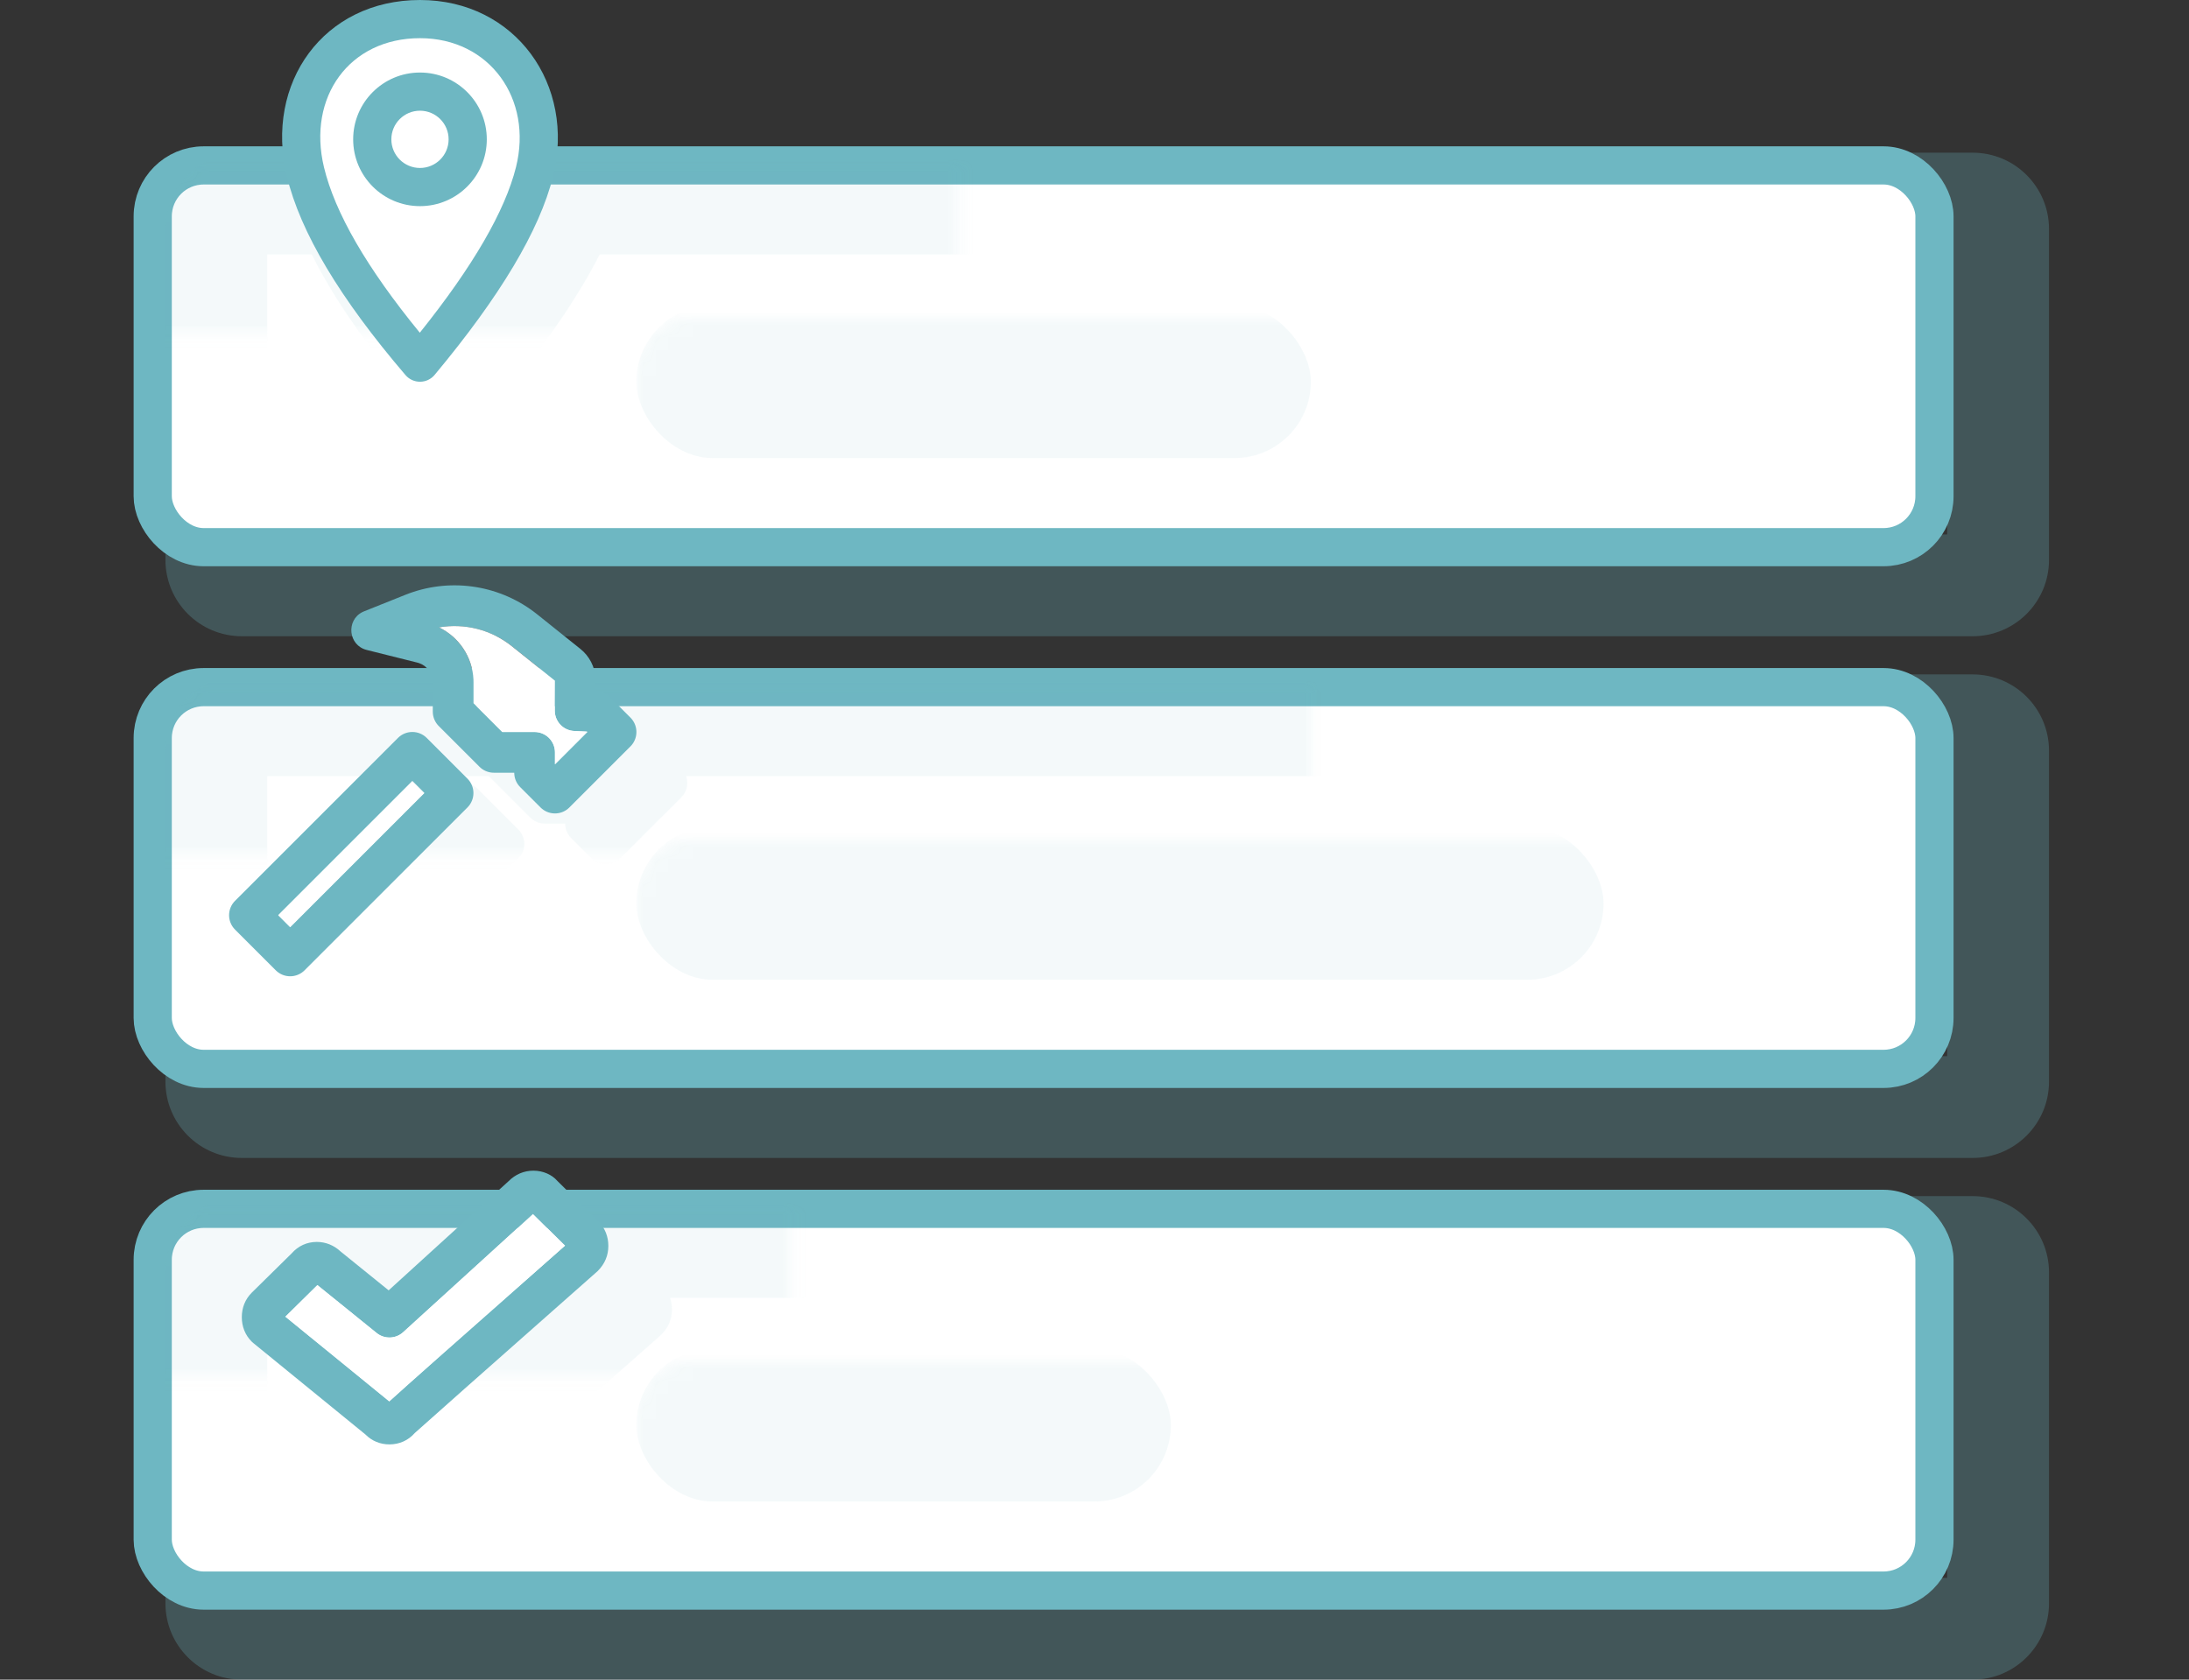
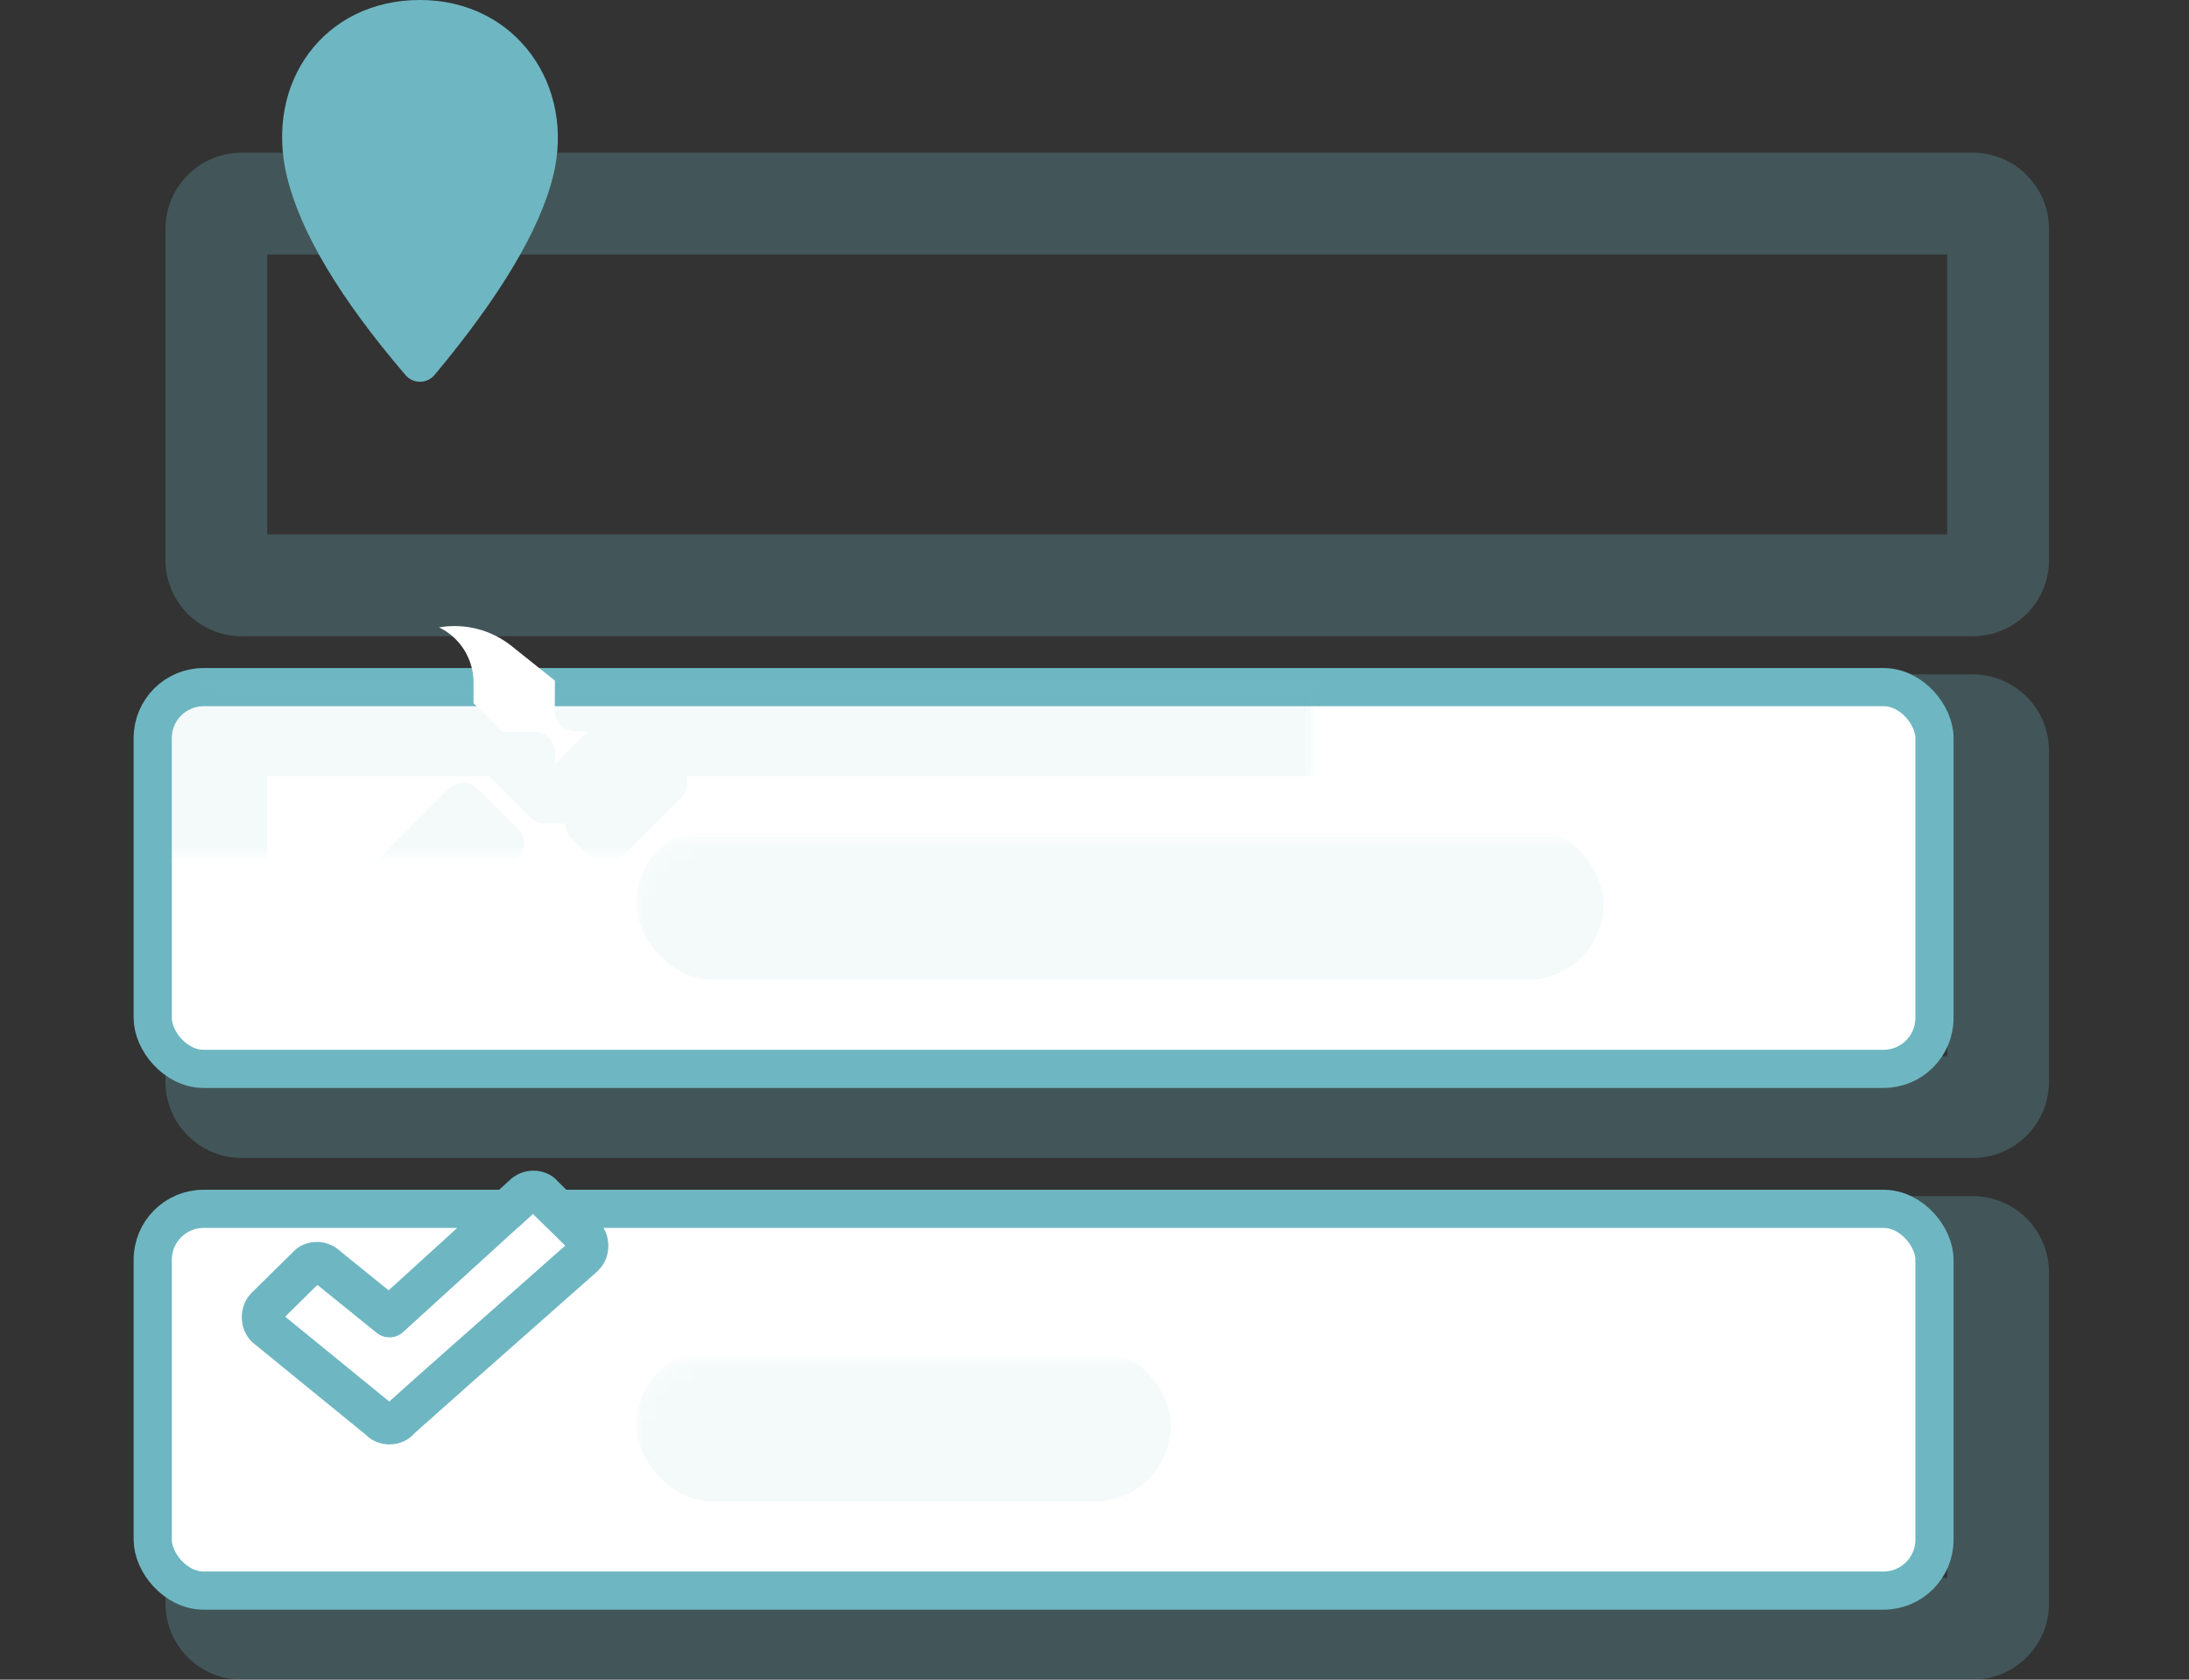
<svg xmlns="http://www.w3.org/2000/svg" xmlns:xlink="http://www.w3.org/1999/xlink" width="172px" height="132px" viewBox="0 0 172 132">
  <rect x="0" y="0" width="172" height="132" fill="#333333" stroke="none" />
  <title>Illustration_1</title>
  <desc>Created with Sketch.</desc>
  <defs>
-     <rect id="path-1" x="0" y="1" width="140" height="30" rx="4" />
    <rect id="path-3" x="0" y="1" width="140" height="30" rx="4" />
    <rect id="path-5" x="0" y="1" width="140" height="30" rx="4" />
  </defs>
  <g id="Illustration_1" stroke="none" stroke-width="1" fill="none" fill-rule="evenodd">
    <g id="Group-3" transform="translate(12, 0)">
      <g id="Group-13">
        <g id="Group-12" transform="translate(0, 12)">
          <path d="M7,0 L143,0 C146.314,0 149,2.686 149,6 L149,32 C149,35.314 146.314,38 143,38 L7,38 C3.686,38 1,35.314 1,32 L1,6 C1,2.686 3.686,0 7,0 Z M9,8 L9,30 L141,30 L141,8 L9,8 Z" id="Rectangle" fill="#6EB7C2" fill-rule="nonzero" opacity="0.27" />
          <mask id="mask-2" fill="white">
            <use xlink:href="#path-1" />
          </mask>
          <use id="Rectangle" stroke="#6EB7C2" stroke-width="3" fill="#FFFFFF" stroke-linecap="round" stroke-linejoin="round" xlink:href="#path-1" />
-           <rect id="Rectangle" fill="#6EB7C2" opacity="0.27" mask="url(#mask-2)" x="38" y="12" width="53" height="12" rx="6" />
          <path d="M23.834,-15 C32.358,-15 38.258,-8.062 37.625,0.001 L143,0 C146.314,0 149,2.686 149,6 L149,32 C149,35.314 146.314,38 143,38 L7,38 C3.686,38 1,35.314 1,32 L1,6 C1,2.686 3.686,0 7,0 L10.05,0 C9.401,-8.165 15.227,-15 23.834,-15 Z M141,8 L35.116,8 C33.58,11.037 31.369,14.323 28.502,17.899 L28.502,17.899 L23.87,23.679 L19.178,17.948 C16.277,14.404 14.043,11.1 12.501,8 L9,8 L9,30 L141,30 L141,8 Z M28.229,8.001 L19.369,8 C20.547,9.91 22.03,11.96 23.821,14.147 C25.587,11.943 27.057,9.892 28.229,8.001 Z M23.834,-9 C18.674,-9 15.441,-4.997 16.08,0.001 L31.594,0.001 C32.22,-4.87 28.93,-9 23.834,-9 Z" id="Combined-Shape" fill="#6EB7C2" fill-rule="nonzero" opacity="0.27" mask="url(#mask-2)" />
        </g>
        <g id="Group-6" transform="translate(10.167, 0)">
          <path d="M9.693,29.475 C4.553,23.462 1.44,18.275 0.374,13.851 C-1.395,6.507 3.273,0 10.833,0 C18.344,0 23.082,6.688 21.288,13.864 C20.222,18.126 17.117,23.302 11.985,29.46 C11.39,30.174 10.296,30.181 9.693,29.475 Z" id="Path" fill="#6EB7C2" />
-           <path d="M18.377,13.136 C19.714,7.79 16.321,3 10.833,3 C5.283,3 1.962,7.63 3.291,13.149 C4.149,16.711 6.653,21.059 10.819,26.147 C15.003,20.927 17.518,16.572 18.377,13.136 Z" id="Path" fill="#FFFFFF" />
          <path d="M10.833,16.2 C7.933,16.2 5.583,13.849 5.583,10.95 C5.583,8.051 7.933,5.7 10.833,5.7 C13.732,5.7 16.083,8.051 16.083,10.95 C16.083,13.849 13.732,16.2 10.833,16.2 Z M10.833,13.2 C12.075,13.2 13.083,12.193 13.083,10.95 C13.083,9.707 12.075,8.7 10.833,8.7 C9.59,8.7 8.583,9.707 8.583,10.95 C8.583,12.193 9.59,13.2 10.833,13.2 Z" id="Combined-Shape" fill="#6EB7C2" />
        </g>
      </g>
      <g id="Group-13" transform="translate(0, 53)">
        <g id="Group-12">
          <path d="M7,0 L143,0 C146.314,0 149,2.686 149,6 L149,32 C149,35.314 146.314,38 143,38 L7,38 C3.686,38 1,35.314 1,32 L1,6 C1,2.686 3.686,0 7,0 Z M9,8 L9,30 L141,30 L141,8 L9,8 Z" id="Rectangle" fill="#6EB7C2" fill-rule="nonzero" opacity="0.27" />
          <mask id="mask-4" fill="white">
            <use xlink:href="#path-3" />
          </mask>
          <use id="Rectangle" stroke="#6EB7C2" stroke-width="3" fill="#FFFFFF" stroke-linecap="round" stroke-linejoin="round" xlink:href="#path-3" />
          <rect id="Rectangle" fill="#6EB7C2" opacity="0.27" mask="url(#mask-4)" x="38" y="12" width="76" height="12" rx="6" />
          <path d="M33.937,-0.931 L34.206,-0.723 L35.109,0 L143,0 C146.314,0 149,2.686 149,6 L149,32 C149,35.314 146.314,38 143,38 L7,38 C3.686,38 1,35.314 1,32 L1,6 C1,2.686 3.686,0 7,0 L19.69,0.001 C19.813,-0.366 20.072,-0.695 20.473,-0.897 L20.612,-0.959 L23.856,-2.257 C27.225,-3.604 31.044,-3.094 33.937,-0.931 Z M141,8 L41.917,8 C42.096,8.515 42.004,9.104 41.641,9.544 L41.537,9.658 L36.737,14.458 C36.149,15.046 35.217,15.08 34.589,14.562 L34.475,14.458 L32.875,12.858 C32.612,12.595 32.45,12.251 32.414,11.885 L32.406,11.726 L30.806,11.726 C30.435,11.726 30.077,11.597 29.792,11.364 L29.675,11.258 L26.475,8.058 L26.422,8 L9,8 L9,30 L141,30 L141,8 Z M25.531,8.993 L28.731,12.193 C29.356,12.818 29.356,13.831 28.731,14.455 L15.931,27.255 C15.307,27.88 14.293,27.88 13.669,27.255 L10.469,24.055 C9.844,23.431 9.844,22.418 10.469,21.793 L23.269,8.993 C23.893,8.368 24.907,8.368 25.531,8.993 Z" id="Combined-Shape" fill="#6EB7C2" fill-rule="nonzero" opacity="0.27" mask="url(#mask-4)" />
        </g>
      </g>
      <g id="Group-13" transform="translate(0, 94)">
        <g id="Group-12">
          <path d="M7,0 L143,0 C146.314,0 149,2.686 149,6 L149,32 C149,35.314 146.314,38 143,38 L7,38 C3.686,38 1,35.314 1,32 L1,6 C1,2.686 3.686,0 7,0 Z M9,8 L9,30 L141,30 L141,8 L9,8 Z" id="Rectangle" fill="#6EB7C2" fill-rule="nonzero" opacity="0.27" />
          <mask id="mask-6" fill="white">
            <use xlink:href="#path-5" />
          </mask>
          <use id="Rectangle" stroke="#6EB7C2" stroke-width="3" fill="#FFFFFF" stroke-linecap="round" stroke-linejoin="round" xlink:href="#path-5" />
          <rect id="Rectangle" fill="#6EB7C2" opacity="0.27" mask="url(#mask-6)" x="38" y="12" width="42" height="12" rx="6" />
-           <path d="M143,0 C146.314,0 149,2.686 149,6 L149,32 C149,35.314 146.314,38 143,38 L7,38 C3.686,38 1,35.314 1,32 L1,6 C1,2.686 3.686,0 7,0 L143,0 Z M141,8 L40.653,8 C40.751,8.287 40.8,8.594 40.8,8.912 C40.8,9.646 40.539,10.318 39.953,10.899 C31.199,18.629 25.65,23.55 25.592,23.616 C25.081,24.2 24.378,24.512 23.6,24.512 C22.877,24.512 22.219,24.243 21.719,23.736 L12.895,16.54 L12.775,16.431 C12.261,15.918 12,15.246 12,14.512 C12,13.779 12.261,13.107 12.783,12.586 L15.921,9.496 C16.428,8.917 17.121,8.6 17.891,8.6 C18.597,8.6 19.244,8.866 19.76,9.349 L23.538,12.405 L28.375,8 L9,8 L9,30 L141,30 L141,8 Z" id="Combined-Shape" fill="#6EB7C2" fill-rule="nonzero" opacity="0.27" mask="url(#mask-6)" />
        </g>
      </g>
      <g id="Group-15" transform="translate(7, 92)">
        <path d="M25.395,5.893 L22.878,3.406 L12.677,12.695 C12.093,13.227 11.208,13.253 10.594,12.757 L5.94,8.993 L3.425,11.474 L11.587,18.129 C12.836,16.99 17.017,13.288 25.395,5.893 Z M0.895,13.54 L0.775,13.431 C0.261,12.918 1.77635684e-15,12.246 1.77635684e-15,11.512 C1.77635684e-15,10.779 0.261,10.107 0.783,9.586 L3.921,6.496 C4.428,5.917 5.121,5.6 5.891,5.6 C6.597,5.6 7.244,5.866 7.76,6.349 L11.538,9.405 L20.969,0.819 C21.496,0.291 22.17,1.95399252e-14 22.909,1.95399252e-14 C23.679,1.95399252e-14 24.372,0.317 24.799,0.811 L28.025,3.994 C28.539,4.507 28.8,5.179 28.8,5.912 C28.8,6.646 28.539,7.318 27.953,7.899 C19.199,15.629 13.65,20.55 13.592,20.616 C13.081,21.2 12.378,21.512 11.6,21.512 C10.877,21.512 10.219,21.243 9.719,20.736 L0.895,13.54 Z" id="" fill="#6EB7C2" />
        <path d="M25.395,5.893 L22.878,3.406 L12.677,12.695 C12.093,13.227 11.208,13.253 10.594,12.757 L5.94,8.993 L3.425,11.474 L11.587,18.129 C12.836,16.99 17.017,13.288 25.395,5.893 Z" id="Path" fill="#FFFFFF" fill-rule="nonzero" />
      </g>
      <g id="Group-14" transform="translate(6, 46)">
-         <path d="M15.531,11.993 L18.731,15.193 C19.356,15.818 19.356,16.831 18.731,17.455 L5.931,30.255 C5.307,30.88 4.293,30.88 3.669,30.255 L0.469,27.055 C-0.156,26.431 -0.156,25.418 0.469,24.793 L13.269,11.993 C13.893,11.368 14.907,11.368 15.531,11.993 Z M14.4,15.387 L3.863,25.924 L4.8,26.861 L15.337,16.324 L14.4,15.387 Z M10.612,2.041 L13.856,0.743 C17.225,-0.604 21.044,-0.094 23.937,2.069 L24.206,2.277 L27.601,4.994 C28.31,5.561 28.742,6.4 28.797,7.299 L28.802,7.508 L28.799,8.324 L28.882,8.328 C29.23,8.345 29.562,8.474 29.828,8.695 L29.937,8.795 L31.537,10.395 C32.126,10.983 32.16,11.915 31.641,12.544 L31.537,12.658 L26.737,17.458 C26.149,18.046 25.217,18.08 24.589,17.562 L24.475,17.458 L22.875,15.858 C22.612,15.595 22.45,15.251 22.414,14.885 L22.406,14.726 L20.806,14.726 C20.435,14.726 20.077,14.597 19.792,14.364 L19.675,14.258 L16.475,11.058 C16.212,10.795 16.05,10.451 16.014,10.085 L16.006,9.926 L16.006,7.625 C16.006,6.94 15.571,6.336 14.934,6.114 L14.794,6.073 L10.818,5.079 C9.362,4.715 9.182,2.754 10.473,2.103 L10.612,2.041 L13.856,0.743 L10.612,2.041 Z M25.602,7.492 L22.207,4.776 C20.583,3.477 18.5,2.96 16.497,3.304 C18.06,4.059 19.115,5.62 19.201,7.392 L19.206,7.625 L19.206,9.264 L21.469,11.526 L24.006,11.526 C24.841,11.526 25.526,12.165 25.6,12.981 L25.606,13.126 L25.606,14.064 L28.143,11.526 L28.112,11.495 L27.115,11.448 C26.307,11.409 25.662,10.775 25.597,9.983 L25.591,9.842 L25.602,7.492 L22.207,4.776 L25.602,7.492 Z" id="Shape" fill="#6EB7C2" />
        <path d="M25.602,7.492 L22.207,4.776 C20.583,3.477 18.5,2.96 16.497,3.304 C18.06,4.059 19.115,5.62 19.201,7.392 L19.206,7.625 L19.206,9.264 L21.469,11.526 L24.006,11.526 C24.841,11.526 25.526,12.165 25.6,12.981 L25.606,13.126 L25.606,14.064 L28.143,11.526 L28.112,11.495 L27.115,11.448 C26.307,11.409 25.662,10.775 25.597,9.983 L25.591,9.842 L25.602,7.492 L22.207,4.776 L25.602,7.492 Z" id="Path" fill="#FFFFFF" />
        <polygon id="Path" fill="#FFFFFF" points="14.4 15.387 3.863 25.924 4.8 26.861 15.337 16.324" />
      </g>
    </g>
  </g>
</svg>